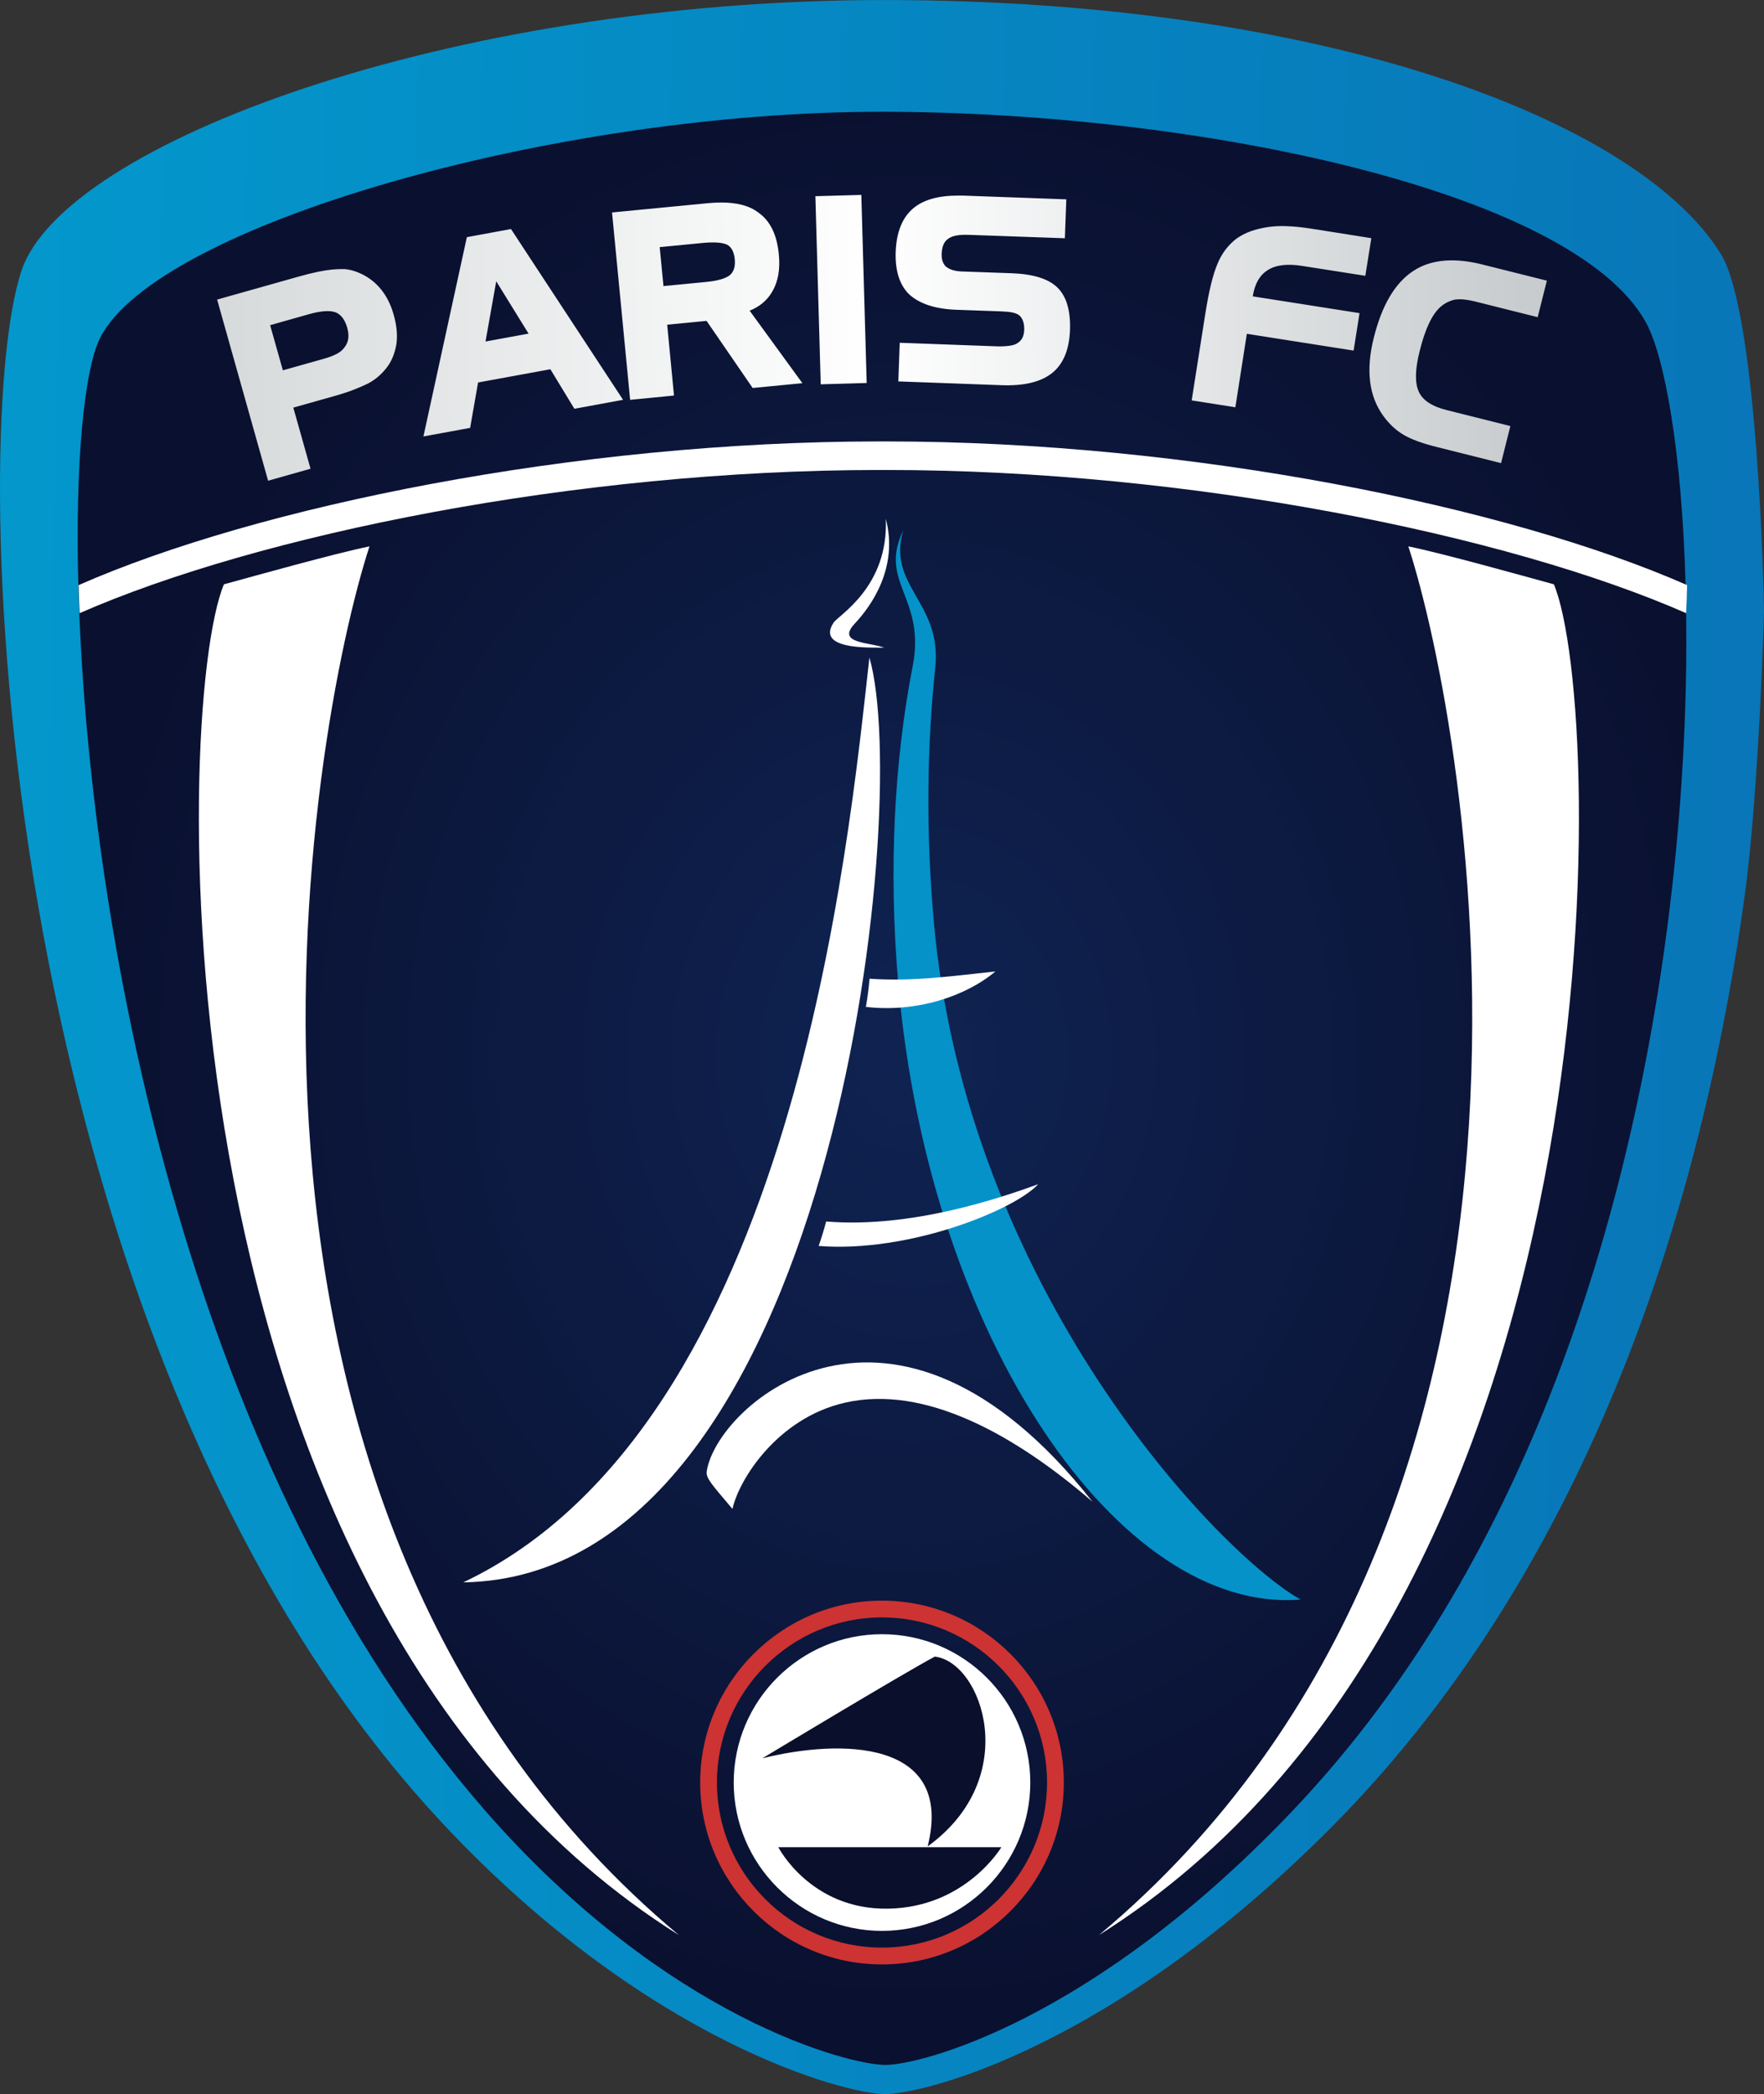
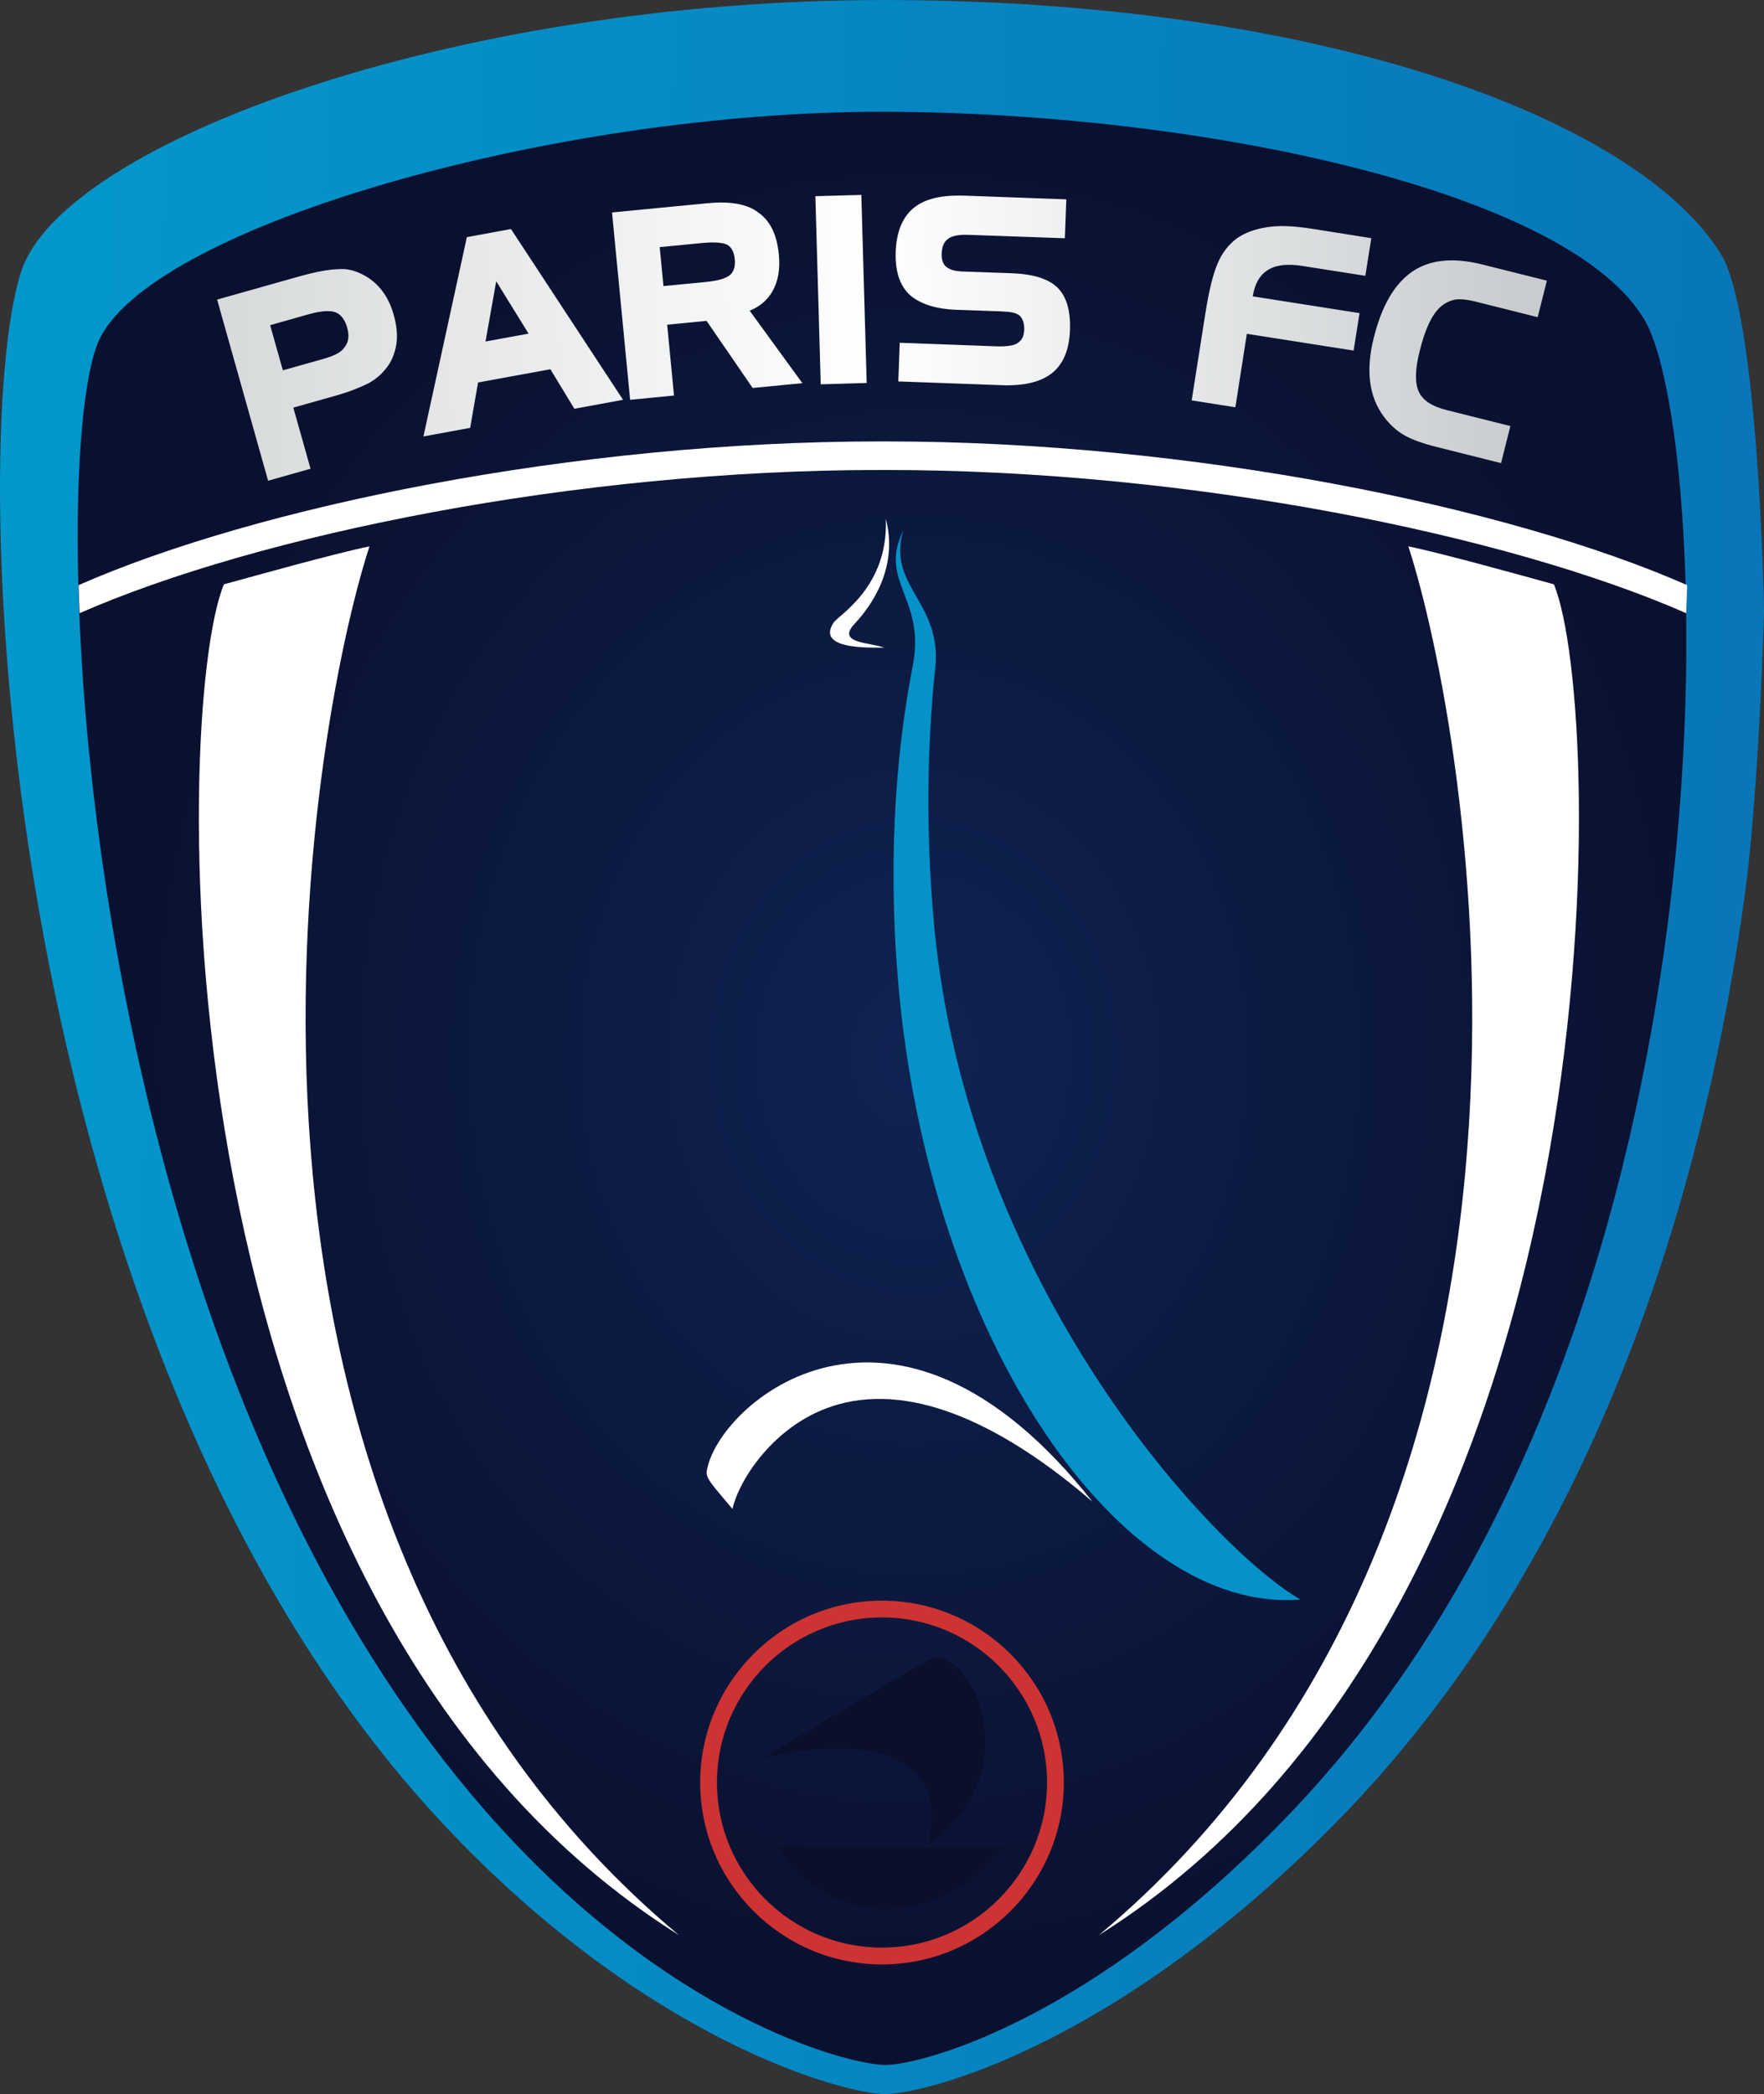
<svg xmlns="http://www.w3.org/2000/svg" xmlns:xlink="http://www.w3.org/1999/xlink" width="600" height="712.1" viewBox="0 0 600 712.1" id="svg16886" version="1.1">
  <rect x="0" y="0" width="600" height="712.1" fill="#333333" stroke="none" />
  <defs id="defs16888">
    <linearGradient id="linearGradient18515">
      <stop style="stop-color:#d7dadb;stop-opacity:1" offset="0" id="stop18517" />
      <stop id="stop18523" offset="0.502" style="stop-color:#ffffff;stop-opacity:1" />
      <stop style="stop-color:#c8ccce;stop-opacity:1" offset="1" id="stop18519" />
    </linearGradient>
    <linearGradient id="linearGradient16878">
      <stop id="stop16880" offset="0" style="stop-color:#0397cc;stop-opacity:1" />
      <stop id="stop16882" offset="1" style="stop-color:#0875b7;stop-opacity:1" />
    </linearGradient>
    <clipPath id="clipPath7762">
      <path id="path7764" d="m 538.582,462.047 34.016,0 0,34.016 -34.016,0 0,-34.016 z" />
    </clipPath>
    <linearGradient gradientUnits="userSpaceOnUse" y2="304.666" x2="512.854" y1="314.821" x1="30.467" id="linearGradient16884" xlink:href="#linearGradient16878" gradientTransform="matrix(1.25,0,0,-1.25,-32.328,1091.412)" />
    <clipPath id="clipPath7738-7">
      <path id="path7740-5" d="m 555.878,485.476 c -0.294,-1.509 -0.386,-3.23 -0.229,-5.042 l 0,0 c 0.491,-5.63 3.516,-10.002 6.382,-9.766 l 0,0 c -1.314,0.742 -5.312,4.933 -5.822,10.785 l 0,0 c -0.122,1.396 -0.106,2.742 0.026,3.992 l 0,0 c 0.111,1.046 -0.771,1.297 -0.507,2.181 l 0,0 c -0.4,-0.82 0.36,-1.067 0.15,-2.15" />
    </clipPath>
    <clipPath id="clipPath7744-3">
      <path id="path7746-5" d="m 0,0 963.78,0 0,637.795 L 0,637.795 0,0 Z" />
    </clipPath>
    <linearGradient id="linearGradient7750" spreadMethod="pad" gradientTransform="matrix(6.458,0,0,-6.458,555.573,479.142)" gradientUnits="userSpaceOnUse" y2="0" x2="1" y1="0" x1="0">
      <stop id="stop7752" offset="0" style="stop-opacity:1;stop-color:#0f2352" />
      <stop id="stop7754" offset="1" style="stop-opacity:1;stop-color:#0a102f" />
    </linearGradient>
    <radialGradient xlink:href="#linearGradient7750" id="radialGradient18220" cx="155.634" cy="688.041" fx="155.634" fy="688.041" r="273.582" gradientTransform="matrix(1.041,0.007,-0.008,1.214,154.308,-137.185)" gradientUnits="userSpaceOnUse" />
    <linearGradient xlink:href="#linearGradient18515" id="linearGradient18521" x1="-79.715" y1="448.806" x2="362.513" y2="445.01" gradientUnits="userSpaceOnUse" gradientTransform="translate(155.212,13.025)" />
  </defs>
  <g id="layer1" transform="translate(0,-340.262)">
    <g id="g4322">
      <g id="g4318">
        <path id="path7680" d="m 300.659,340.273 c -147.658,0 -278.893,48.862 -293.343,92.021 l 0,0 c -19.51,58.424 -8.855,366.111 143.734,528.562 l 0,0 c 69.594,74.118 136.681,91.506 149.93,91.506 l 0,0 c 13.1,0 77.399,-15.501 152.46,-91.313 l 0,0 C 546.212,867.356 580.795,737.172 593.488,644.486 l 0,0 c 4.76,-34.904 6.711,-97.724 6.496,-97.853 l 0,0 c 0.021,-0.407 -1.865,-99.439 -14.665,-120.022 l 0,0 C 556.654,380.452 448.639,340.316 300.895,340.273 l 0,0 z" style="fill:url(#linearGradient16884);fill-opacity:1" />
        <path id="path16836" d="m 299.79,378.265 c -111.874,0 -245.939,38.678 -265.621,76.67 l 0,0 c -5.403,10.377 -8.748,42.044 -7.483,85.782 l 0,0 c 0.086,3.13 0.193,6.303 0.343,9.519 l 0,0 c 4.631,111.21 38.013,291.113 137.774,405.496 l 0,0 c 62.198,71.288 124.288,86.725 136.337,86.725 l 0,0 c 11.899,0 70.366,-14.708 138.61,-86.532 l 0,0 C 524.096,867.163 555.548,743.818 567.062,655.957 l 0,0 c 5.103,-39.064 6.904,-75.726 6.453,-107.179 l 0,0 c -0.043,-3.323 -0.107,-6.582 -0.193,-9.82 l 0,0 C 572.079,493.934 566.204,461.066 559.622,449.51 l 0,0 C 534.451,405.236 408.405,378.522 301.055,378.265 l 0,0 z" style="fill:url(#radialGradient18220);fill-opacity:1" />
      </g>
      <g id="g4289">
        <path id="path7792" d="m 277.338,406.973 1.822,63.977 15.63,-0.45 -1.822,-63.956 -15.63,0.429 z m 33.404,4.031 c -3.795,3.13 -5.832,8.126 -6.089,14.944 l 0,0 c -0.214,6.453 1.351,11.299 4.674,14.493 l 0,0 c 3.58,3.195 8.919,4.91 16.016,5.167 l 0,0 15.18,0.536 c 1.651,0.064 2.959,0.193 3.945,0.407 l 0,0 c 0.943,0.214 1.715,0.536 2.337,1.029 l 0,0 c 1.115,1.115 1.629,2.723 1.565,4.824 l 0,0 c -0.064,2.037 -0.75,3.516 -2.058,4.374 l 0,0 c -0.665,0.536 -1.587,0.858 -2.744,1.029 l 0,0 c -1.265,0.193 -2.68,0.279 -4.309,0.236 l 0,0 -33.232,-1.222 -0.472,13.143 35.226,1.286 c 7.59,0.279 13.293,-1.115 17.109,-4.159 l 0,0 c 3.773,-3.044 5.789,-7.89 6.046,-14.558 l 0,0 c 0.236,-6.604 -1.179,-11.428 -4.224,-14.451 l 0,0 c -3.045,-3.002 -8.276,-4.652 -15.716,-4.91 l 0,0 -16.981,-0.6 c -2.294,-0.107 -4.052,-0.643 -5.296,-1.672 l 0,0 c -1.029,-1.029 -1.479,-2.444 -1.436,-4.202 l 0,0 c 0.086,-2.53 0.793,-4.224 2.123,-5.167 l 0,0 c 1.329,-1.072 3.623,-1.522 6.925,-1.415 l 0,0 32.868,1.158 0.493,-13.229 -34.819,-1.265 c -0.665,0 -1.286,-0.021 -1.93,-0.021 l 0,0 c -6.711,0 -11.792,1.415 -15.201,4.245 m -69.98,-1.651 -32.589,3.152 6.153,63.72 14.922,-1.458 -2.316,-24.099 13.4,-1.286 15.673,22.812 16.916,-1.629 -17.945,-24.656 c 3.495,-1.394 6.089,-3.623 7.783,-6.646 l 0,0 c 1.93,-3.366 2.637,-7.525 2.144,-12.478 l 0,0 c -0.622,-6.689 -2.937,-11.428 -6.925,-14.215 l 0,0 c -2.959,-2.316 -7.225,-3.452 -12.735,-3.452 l 0,0 c -1.394,0 -2.894,0.086 -4.481,0.236 m -16.38,14.944 14.579,-1.415 c 4.052,-0.386 6.861,-0.172 8.469,0.643 l 0,0 c 1.436,0.858 2.251,2.487 2.487,4.867 l 0,0 c 0.236,2.401 -0.3,4.202 -1.608,5.381 l 0,0 c -1.436,1.179 -4.138,1.972 -8.061,2.358 l 0,0 -14.579,1.415 -1.286,-13.25 z M 430.956,417.521 c -2.101,0.343 -3.988,0.815 -5.596,1.394 l 0,0 c -1.651,0.6 -3.237,1.415 -4.781,2.487 l 0,0 c -2.894,2.23 -5.06,5.103 -6.475,8.597 l 0,0 c -1.544,3.559 -2.937,9.305 -4.181,17.259 l 0,0 -4.588,29.159 14.858,2.337 3.902,-24.978 36.319,5.703 2.015,-12.735 -36.319,-5.703 c 0.665,-4.288 2.401,-7.268 5.124,-8.941 l 0,0 c 2.723,-1.758 6.604,-2.208 11.685,-1.415 l 0,0 21.483,3.366 2.037,-12.8 -20.432,-3.237 c -3.152,-0.472 -5.896,-0.772 -8.233,-0.836 l 0,0 c -0.557,-0.021 -1.093,-0.043 -1.629,-0.043 l 0,0 c -1.822,0 -3.559,0.129 -5.189,0.386 m -272.16,3.388 -14.772,67.772 15.887,-2.916 2.701,-15.437 24.592,-4.502 8.169,13.443 16.552,-3.045 -38.12,-58.081 -15.008,2.766 z m 9.991,15.008 10.999,17.795 -14.644,2.68 3.645,-20.475 z m 311.632,-3.323 c -6.025,4.095 -10.42,11.578 -13.121,22.448 l 0,0 c -1.415,5.553 -1.822,10.591 -1.265,15.03 l 0,0 c 0.536,4.395 2.058,8.297 4.567,11.749 l 0,0 c 2.037,2.766 4.352,4.867 6.925,6.368 l 0,0 c 2.508,1.458 6.11,2.809 10.827,3.988 l 0,0 22.212,5.574 3.173,-12.607 -21.654,-5.424 c -5.038,-1.265 -8.19,-3.345 -9.498,-6.261 l 0,0 c -1.372,-2.937 -1.286,-7.59 0.322,-13.915 l 0,0 c 1.844,-7.461 4.224,-12.457 7.097,-14.965 l 0,0 c 1.458,-1.265 3.109,-2.058 4.931,-2.444 l 0,0 c 1.801,-0.236 3.945,-0.043 6.432,0.557 l 0,0 21.654,5.424 3.13,-12.414 -21.912,-5.489 c -3.752,-0.943 -7.225,-1.415 -10.441,-1.415 l 0,0 c -5.231,0 -9.691,1.265 -13.379,3.795 m -363.838,-0.836 c -1.029,0 -2.251,0.043 -3.688,0.172 l 0,0 c -2.83,0.279 -6.561,1.051 -11.192,2.358 l 0,0 -27.851,7.847 17.345,61.597 14.429,-4.074 -5.853,-20.775 13.979,-3.945 c 2.573,-0.729 4.781,-1.436 6.604,-2.165 l 0,0 c 1.737,-0.665 3.302,-1.351 4.76,-2.058 l 0,0 c 2.401,-1.265 4.481,-2.98 6.239,-5.21 l 0,0 c 1.78,-2.187 2.916,-4.931 3.473,-8.19 l 0,0 c 0.429,-2.98 0.129,-6.325 -0.922,-10.034 l 0,0 c -1.072,-3.816 -2.744,-6.968 -5.06,-9.498 l 0,0 c -2.294,-2.508 -5.103,-4.309 -8.447,-5.381 l 0,0 c -0.986,-0.322 -2.101,-0.536 -3.28,-0.643 l 0,0 c -0.172,0 -0.364,0 -0.536,0 m -24.699,19.082 13.271,-3.752 c 4.095,-1.136 7.097,-1.329 9.026,-0.6 l 0,0 c 1.844,0.75 3.152,2.508 3.924,5.231 l 0,0 c 0.729,2.594 0.493,4.738 -0.729,6.389 l 0,0 c -0.643,0.986 -1.544,1.801 -2.701,2.423 l 0,0 c -1.222,0.643 -2.701,1.222 -4.46,1.715 l 0,0 -14,3.945 -4.331,-15.351 z" style="fill:url(#linearGradient18521);fill-opacity:1" />
        <g id="g4266">
          <g transform="translate(-0.003,0)" id="g4241">
            <path d="m 299.992,1002.559 c -30.959,0 -56.13,-25.171 -56.13,-56.13 0,-30.959 25.171,-56.152 56.13,-56.152 30.959,0 56.152,25.192 56.152,56.152 0,30.959 -25.192,56.13 -56.152,56.13 m 0,-117.985 c -34.09,0 -61.833,27.743 -61.833,61.855 0,34.09 27.743,61.855 61.833,61.855 34.111,0 61.855,-27.765 61.855,-61.855 0,-34.111 -27.743,-61.855 -61.855,-61.855" style="fill:#cc3332;fill-opacity:1;fill-rule:nonzero;stroke:none" id="path7878" />
            <g id="g4235" transform="translate(0,-2.5e-5)">
-               <path d="m 249.567,946.429 c 0,27.802 22.626,50.445 50.428,50.445 27.819,0 50.445,-22.643 50.445,-50.445 0,-27.819 -22.626,-50.445 -50.445,-50.445 -27.802,0 -50.428,22.626 -50.428,50.445 z" style="fill:#ffffff;fill-opacity:1;fill-rule:nonzero;stroke:none" id="path18230" />
              <g transform="matrix(21.44,0,0,-21.44,-11603.018,10976.266)" id="g12703">
                <path d="m 553.28,468.194 c 1.236,0.308 3.047,0.306 2.623,-1.397 1.51,1.092 0.864,2.923 0.113,3.01 -0.511,-0.272 -2.736,-1.613 -2.736,-1.613" style="fill:#0a0f2c;fill-opacity:1;fill-rule:nonzero;stroke:none" id="path7880" />
                <path d="m 553.533,466.784 3.539,0 c 0,0 -0.567,-0.955 -1.797,-0.975 -1.231,-0.02 -1.742,0.975 -1.742,0.975" style="fill:#0a0f2c;fill-opacity:1;fill-rule:nonzero;stroke:none" id="path7882" />
              </g>
            </g>
          </g>
          <g transform="translate(152.051,13.025)" id="g18246">
            <g id="g7734-2" transform="matrix(21.44,0,0,-21.44,-11759.623,10962.296)" style="fill:#0492c9;fill-opacity:1;stroke:none">
              <g id="g7736-4" clip-path="url(#clipPath7738-7)" style="fill:#0492c9;fill-opacity:1;stroke:none">
                <g id="g7742-8" clip-path="url(#clipPath7744-3)" style="fill:#0492c9;fill-opacity:1;stroke:none">
                  <g id="g7748-7" style="fill:#0492c9;fill-opacity:1;stroke:none">
                    <path d="m 0,0 963.78,0 0,637.795 L 0,637.795 0,0 Z" style="fill:#0492c9;fill-opacity:1;stroke:none" id="path7756" />
                  </g>
                </g>
              </g>
            </g>
            <g id="g18237">
              <path id="path7730" style="fill:#ffffff;fill-opacity:1;fill-rule:nonzero;stroke:none" d="m 219.55,837.923 c -26.543,-22.919 -57.073,-39.857 -84.152,-33.704 -23.134,5.253 -36.148,26.264 -38.313,36.148 -6.668,-7.976 -9.112,-10.334 -8.748,-12.8 3.323,-22.491 63.248,-75.812 131.213,10.356" />
-               <path id="path7732" style="fill:#ffffff;fill-opacity:1;fill-rule:nonzero;stroke:none" d="M 143.669,550.849 C 136.637,612.94 118.499,811.689 5.531,865.332 130.977,863.381 158.441,601.877 143.669,550.849" />
              <g transform="matrix(21.44,0,0,-21.44,-11759.623,10962.879)" id="g7758">
                <g clip-path="url(#clipPath7762)" id="g7760">
                  <path id="path7766" style="fill:#ffffff;fill-opacity:1;fill-rule:nonzero;stroke:none" d="m 554.957,486.173 c 0.255,0.271 0.699,0.882 0.494,1.663 0.044,-1.082 -0.75,-1.526 -0.829,-1.647 -0.313,-0.475 0.772,-0.38 0.807,-0.399 -0.213,0.091 -0.775,0.061 -0.472,0.383" />
                </g>
              </g>
-               <path id="path7884" style="fill:#ffffff;fill-opacity:1;fill-rule:nonzero;stroke:none" d="m 128.95,742.613 c -0.729,2.809 -1.587,5.574 -2.551,8.319 30.831,2.423 66.722,-12.307 74.676,-20.99 -12.478,4.502 -42.902,15.072 -72.124,12.671" />
-               <path id="path7886" style="fill:#ffffff;fill-opacity:1;fill-rule:nonzero;stroke:none" d="m 143.712,660.056 c -0.279,3.237 -0.686,6.432 -1.244,9.584 17.109,1.994 33.918,-3.538 44.038,-12.049 -14.622,1.544 -28.108,3.495 -42.794,2.466" />
            </g>
          </g>
        </g>
        <g id="g18525" transform="translate(155.056,13.025)">
          <path id="path7888" style="fill:#ffffff;fill-opacity:1;fill-rule:nonzero;stroke:none" d="m 146.458,477.35 -2.444,0 c -103.32,0 -211.614,22.126 -272.332,48.862 0.064,3.109 0.193,6.325 0.343,9.541 60.783,-26.671 168.905,-48.69 271.989,-48.69 l 2.444,0 c 103.084,0 211.206,22.019 272.01,48.69 0.129,-3.216 0.257,-6.432 0.322,-9.541 C 358.072,499.476 249.778,477.35 146.458,477.35" />
          <path id="path7890" style="fill:#ffffff;fill-opacity:1;fill-rule:nonzero;stroke:none" d="m -29.383,513.031 c -12.157,2.508 -38.764,9.97 -49.505,12.907 C -96.404,567.66 -103.973,872.366 75.867,985.291 -97.691,840.292 -49.579,575.014 -29.383,513.031" />
          <path id="path7892" style="fill:#ffffff;fill-opacity:1;fill-rule:nonzero;stroke:none" d="M 323.969,513.031 C 344.166,575.014 392.277,840.292 218.72,985.291 398.559,872.366 390.991,567.66 373.474,525.938 362.733,523 336.126,515.539 323.969,513.031" />
        </g>
      </g>
    </g>
  </g>
</svg>